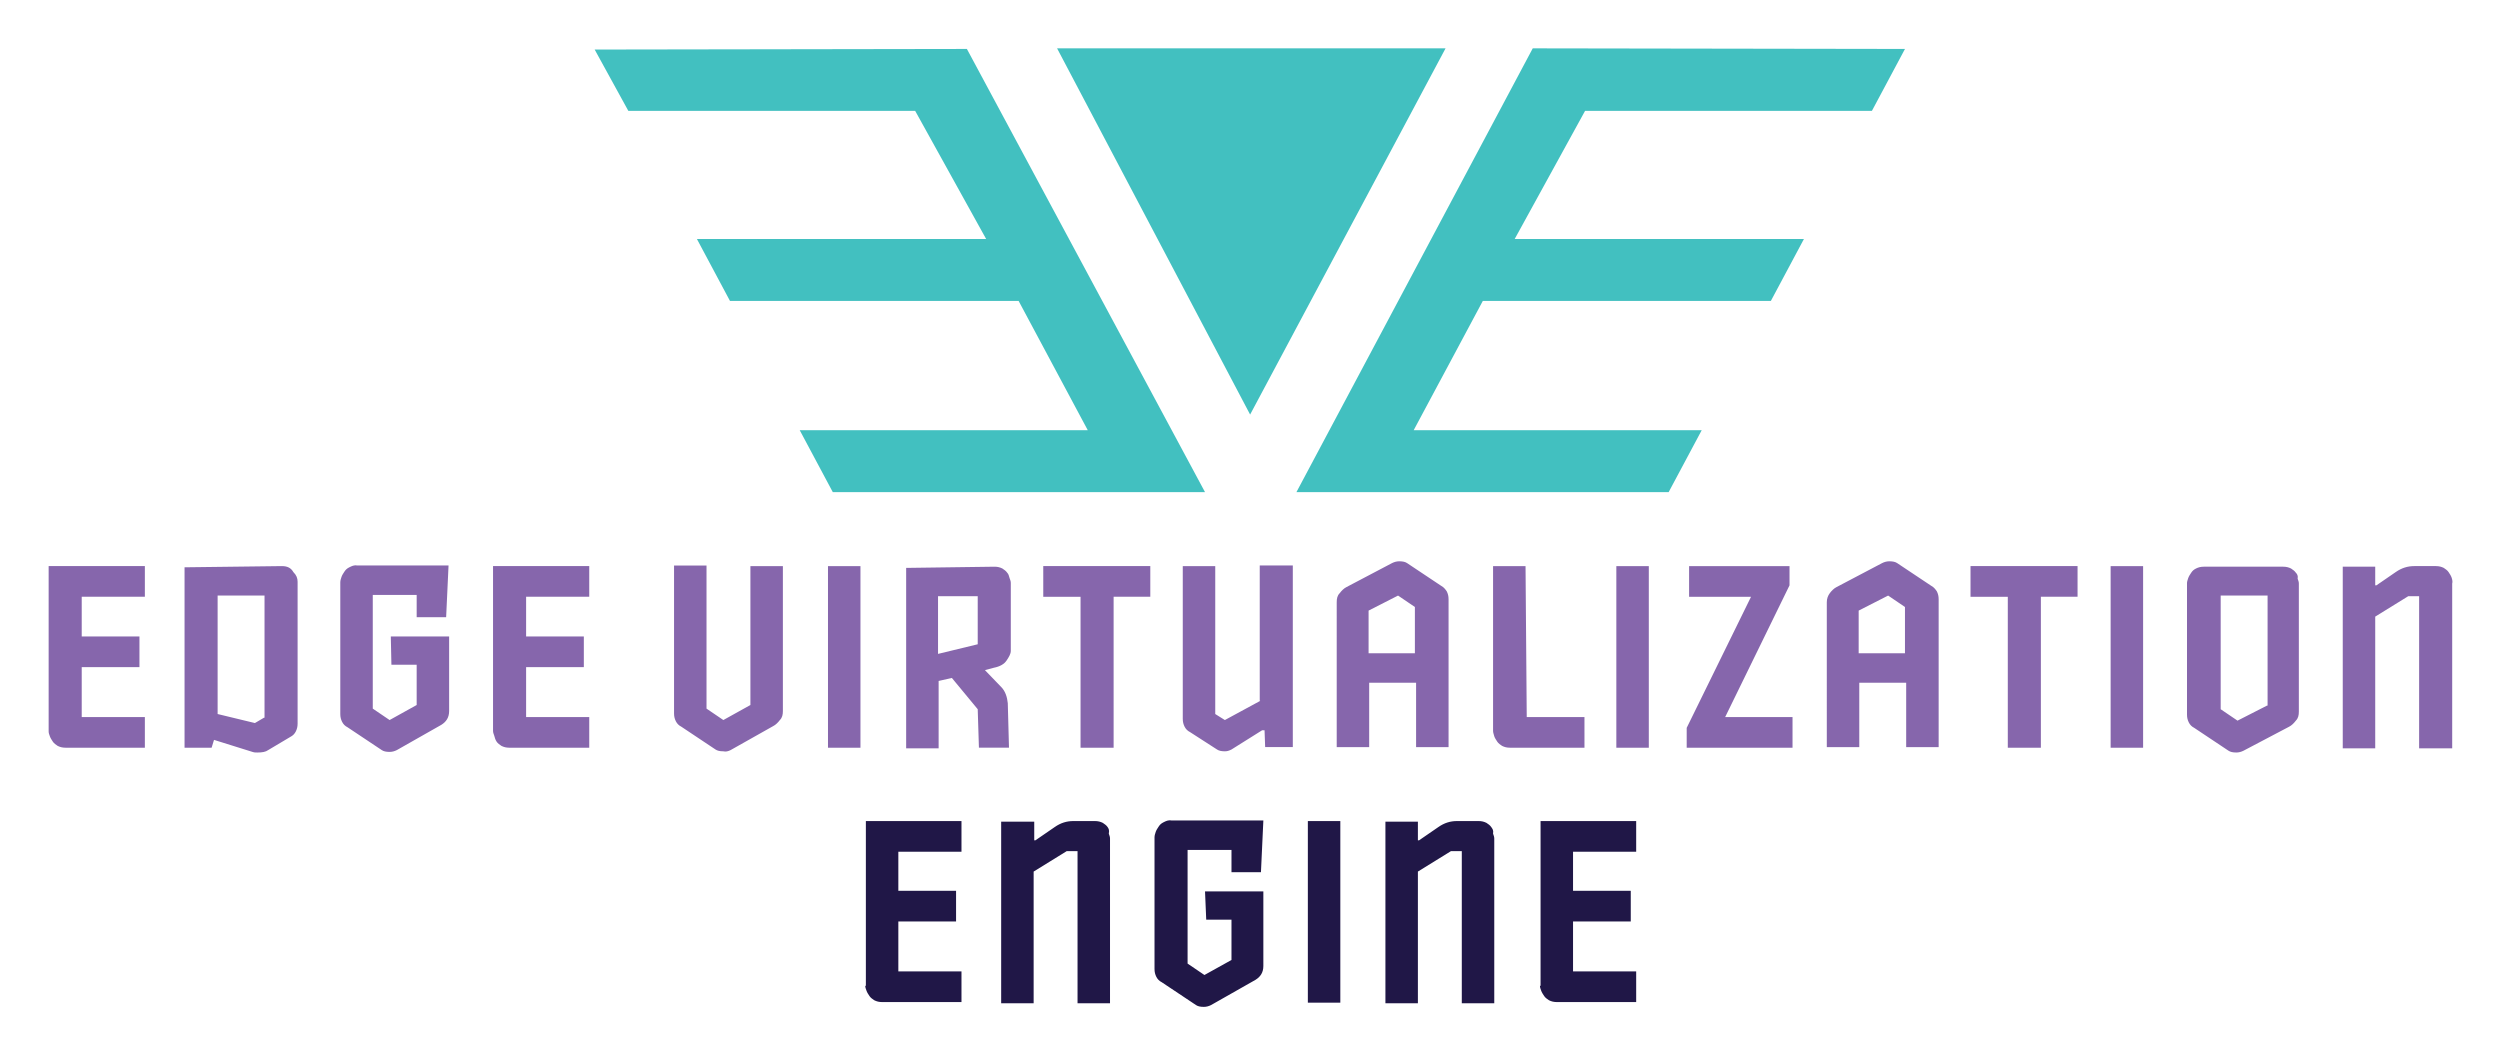
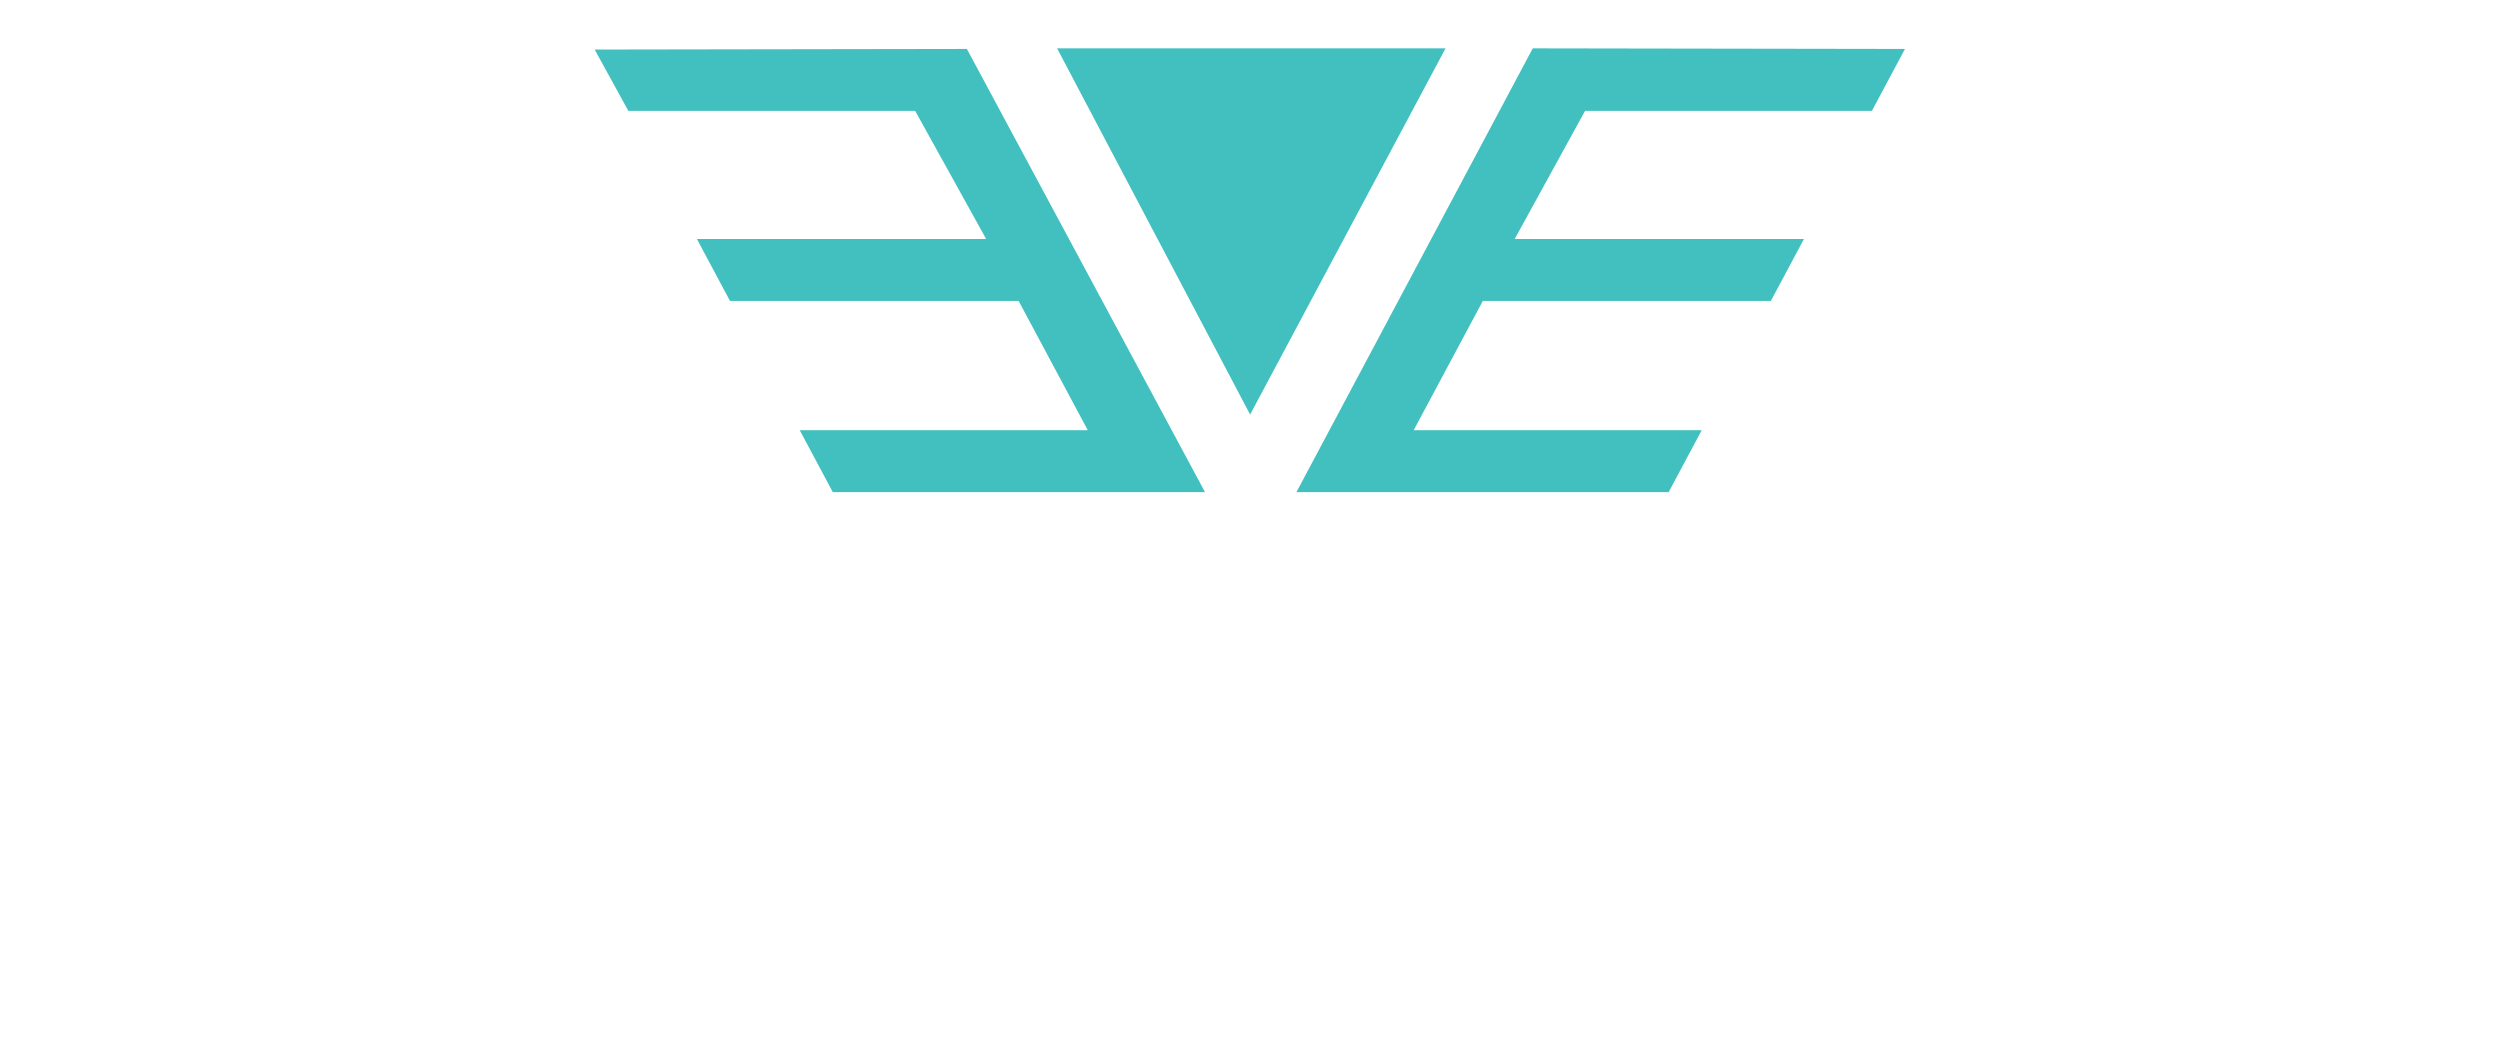
<svg xmlns="http://www.w3.org/2000/svg" role="img" viewBox="-7.99 34.76 415.74 175.24">
  <title>Edge Virtualization Engine (EVE) logo</title>
  <style>svg {enable-background:new 0 0 400 245}</style>
  <path fill="#42c0c0" d="M192.4 116.6h-61.9l-5.5-10.3h47.9l-11.5-21.5h-48l-5.5-10.3H156l-11.8-21.3H96.5L90.9 43l61.9-.1 39.6 73.7zm40-73.8l-32.5 60.9-32.1-60.9zm-24.8 73.8h61.9l5.5-10.3h-47.9l11.5-21.5h47.9l5.5-10.3h-48.1l11.7-21.3h47.7l5.5-10.3-61.9-.1-39.3 73.8z" />
-   <path fill="#8666ac" d="M.1 156.4c0 .3.1.5.2.8.1.3.3.6.5.9.2.3.5.5.8.7.4.2.8.3 1.3.3h13.2V154H5.6v-8.3h9.6v-5.1H5.6V134h10.5v-5.1H.1v27.5zm38.8-27.5l-16.2.2v30h4.5l.4-1.3 6.4 2c.3.1.5.1.8.1.8 0 1.4-.1 1.8-.4l3.7-2.2c.4-.2.7-.5.9-.9.2-.4.3-.8.3-1.3v-23.6c0-.6-.2-1.1-.7-1.6-.4-.7-1-1-1.9-1zM36.1 154l-1.7 1-6.2-1.5v-19.7H36V154zm21-8.7h4.2v6.7l-4.5 2.5-2.8-1.9v-18.9h7.3v3.7h4.9l.4-8.6H51.4c-.5-.1-.9.1-1.3.3-.4.2-.6.4-.8.7-.2.3-.4.6-.5.9-.1.3-.2.6-.2.9v21.9c0 .5.1.9.3 1.3.2.4.5.7.9.9l5.7 3.8c.3.2.7.3 1.3.3.4 0 .8-.1 1.2-.3l7.4-4.2c.8-.5 1.3-1.2 1.3-2.3v-12.4H57l.1 4.7zm17.5 12.8c.2.3.5.5.8.7.4.2.8.3 1.3.3H90V154H79.5v-8.3h9.6v-5.1h-9.6V134H90v-5.1H74v27.4c0 .3.1.5.2.8.1.4.2.7.4 1zm38.9 1.4l7.1-4c.4-.2.8-.6 1.1-1 .4-.4.5-.9.5-1.5v-24.1h-5.4V152l-4.5 2.5-2.8-1.9v-23.8h-5.4v24.6c0 .5.1.9.3 1.3.2.4.5.7.9.9l5.7 3.8c.3.2.7.3 1.3.3.4.1.8 0 1.2-.2zm16.2-30.6h5.4v30.2h-5.4zm29.8 1.1c-.2-.3-.5-.5-.8-.7-.4-.2-.8-.3-1.3-.3l-14.7.2v30h5.4V148l2.2-.5 4.3 5.2.2 6.4h5l-.2-7.4c-.1-1-.4-2-1.1-2.7l-2.7-2.8 1.5-.4c1-.2 1.7-.6 2.1-1.2.4-.6.7-1.1.7-1.6v-11.3c0-.3-.1-.5-.2-.8-.1-.4-.2-.7-.4-.9zm-4.9 11.9l-6.6 1.6v-9.6h6.6v8zm10.9-7.9h6.2v25.1h5.5V134h6.1v-5.1h-17.8zm36.1 17.3l-5.9 3.2-1.6-1v-24.6h-5.4v25.4c0 .5.1.9.3 1.3.2.4.5.7.9.9l4.5 2.9c.3.2.7.3 1.3.3.4 0 .7-.1 1.1-.3l5.1-3.2h.4l.1 2.8h4.6v-30.2h-5.5v22.5zm30.1-19.1l-5.7-3.8c-.3-.2-.7-.3-1.3-.3-.4 0-.8.1-1.2.3l-7.6 4c-.4.2-.8.6-1.1 1-.4.4-.5.9-.5 1.5V159h5.4v-10.7h7.8V159h5.4v-24.6c0-.5-.1-.9-.3-1.3-.2-.3-.5-.7-.9-.9zm-4.3 11.2h-7.8v-7.1l4.9-2.5 2.8 1.9v7.7zm18.3-14.5h-5.4v27.4c0 .3.1.5.2.9.1.3.3.6.5.9.2.3.5.5.8.7.4.2.8.3 1.3.3h12.4V154h-9.6l-.2-25.1zm15.1 0h5.4v30.2h-5.4zm28.8 3.2v-3.2h-16.7v5.1h10.3l-10.7 21.8v3.3h17.6V154h-11.2zm23.6.1l-5.7-3.8c-.3-.2-.7-.3-1.3-.3-.4 0-.8.1-1.2.3l-7.6 4c-.4.2-.8.6-1.1 1s-.5.9-.5 1.5V159h5.4v-10.7h7.8V159h5.4v-24.6c0-.5-.1-.9-.3-1.3-.2-.3-.5-.7-.9-.9zm-4.3 11.2h-7.8v-7.1l4.9-2.5 2.8 1.9v7.7zm10.8-9.4h6.2v25.1h5.5V134h6.1v-5.1h-17.8zm23.3-5.1h5.4v30.2H343zm30.8 1.1c-.2-.3-.5-.5-.8-.7-.4-.2-.8-.3-1.3-.3h-13.2c-.5 0-.9.1-1.3.3-.4.2-.6.4-.8.7-.2.3-.4.6-.5.9-.1.3-.2.6-.2.8v21.9c0 .5.1.9.3 1.3.2.4.5.7.9.9l5.7 3.8c.3.2.7.3 1.3.3.4 0 .8-.1 1.2-.3l7.6-4c.4-.2.8-.6 1.1-1 .4-.4.5-.9.5-1.5v-21.3c0-.3-.1-.5-.2-.8.1-.5-.1-.8-.3-1zm-4.8 22.1l-4.9 2.5-2.8-1.9v-18.9h7.8v18.3zm30.7-21.3c-.1-.3-.3-.6-.5-.9-.2-.3-.5-.5-.8-.7-.4-.2-.8-.3-1.3-.3h-3.6c-1.1 0-2.1.3-3.1 1l-3.2 2.2h-.2V129h-5.4v30.2h5.4v-21.9l5.5-3.4h1.8v25.3h5.5v-27.4c.1-.3 0-.7-.1-1z" />
-   <path fill="#201747" d="M135.9 198.7c0 .3.1.5.2.8s.3.6.5.9.5.5.8.7c.4.2.8.3 1.3.3h13.2v-5.1h-10.5V188h9.6v-5.1h-9.6v-6.5h10.5v-5.1H136v27.4zm40.3-26.4c-.2-.3-.5-.5-.8-.7-.4-.2-.8-.3-1.3-.3h-3.6c-1.1 0-2.1.3-3.1 1l-3.2 2.2h-.2v-3.1h-5.5v30.2h5.4v-21.9l5.5-3.4h1.8v25.3h5.4v-27.4c0-.3-.1-.5-.2-.8.1-.6 0-.8-.2-1.1zm16.4 15.4h4.2v6.7l-4.5 2.5-2.8-1.9v-18.9h7.3v3.7h4.9l.4-8.6h-15.3c-.5-.1-.9.1-1.3.3-.4.2-.6.4-.8.7-.2.3-.4.6-.5.9-.1.3-.2.6-.2.9v21.9c0 .5.1.9.3 1.3.2.4.5.7.9.9l5.7 3.8c.3.2.7.3 1.3.3.4 0 .8-.1 1.2-.3l7.4-4.2c.8-.5 1.3-1.2 1.3-2.3V183h-9.7l.2 4.7zm16.9-16.4h5.4v30.2h-5.4zm30.5 1c-.2-.3-.5-.5-.8-.7-.4-.2-.8-.3-1.3-.3h-3.6c-1.1 0-2.1.3-3.1 1l-3.2 2.2h-.2v-3.1h-5.4v30.2h5.4v-21.9l5.5-3.4h1.8v25.3h5.4v-27.4c0-.3-.1-.5-.2-.8.1-.6-.1-.8-.3-1.1zm8.1 26.4c0 .3.1.5.2.8.1.3.3.6.5.9s.5.5.8.7c.4.2.8.3 1.3.3h13.2v-5.1h-10.5V188h9.6v-5.1h-9.6v-6.5h10.5v-5.1h-15.9v27.4z" />
</svg>